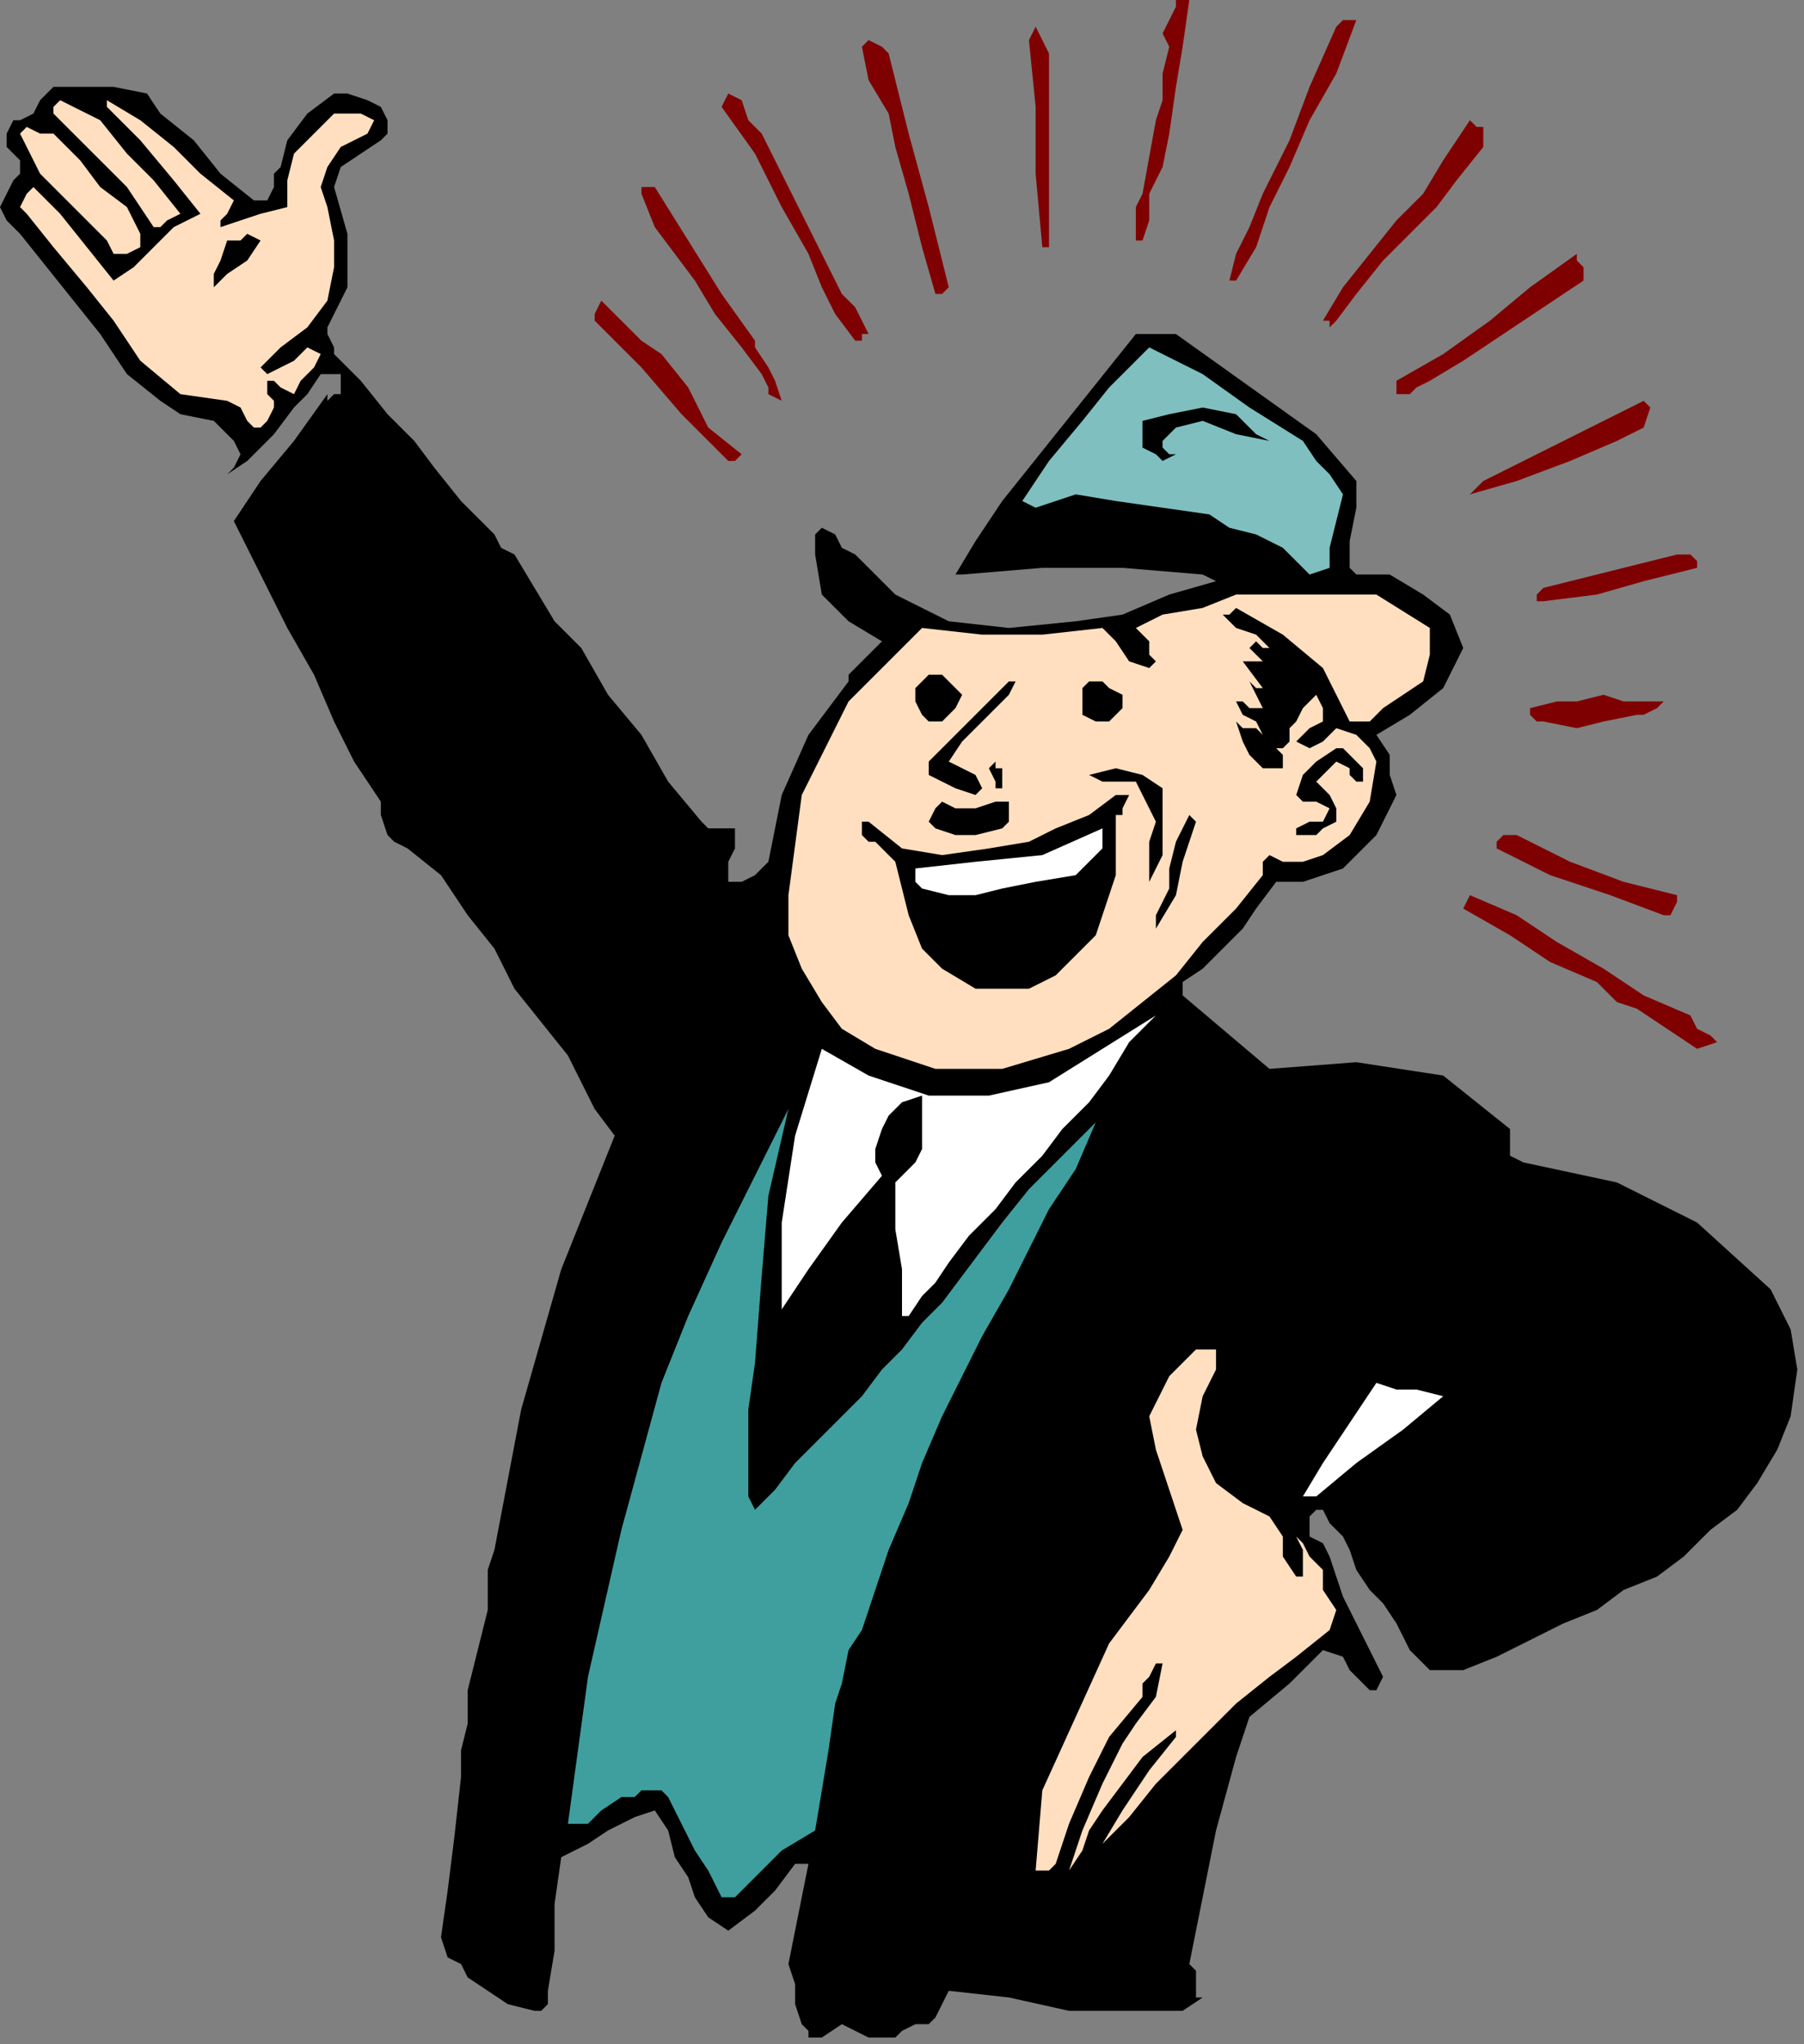
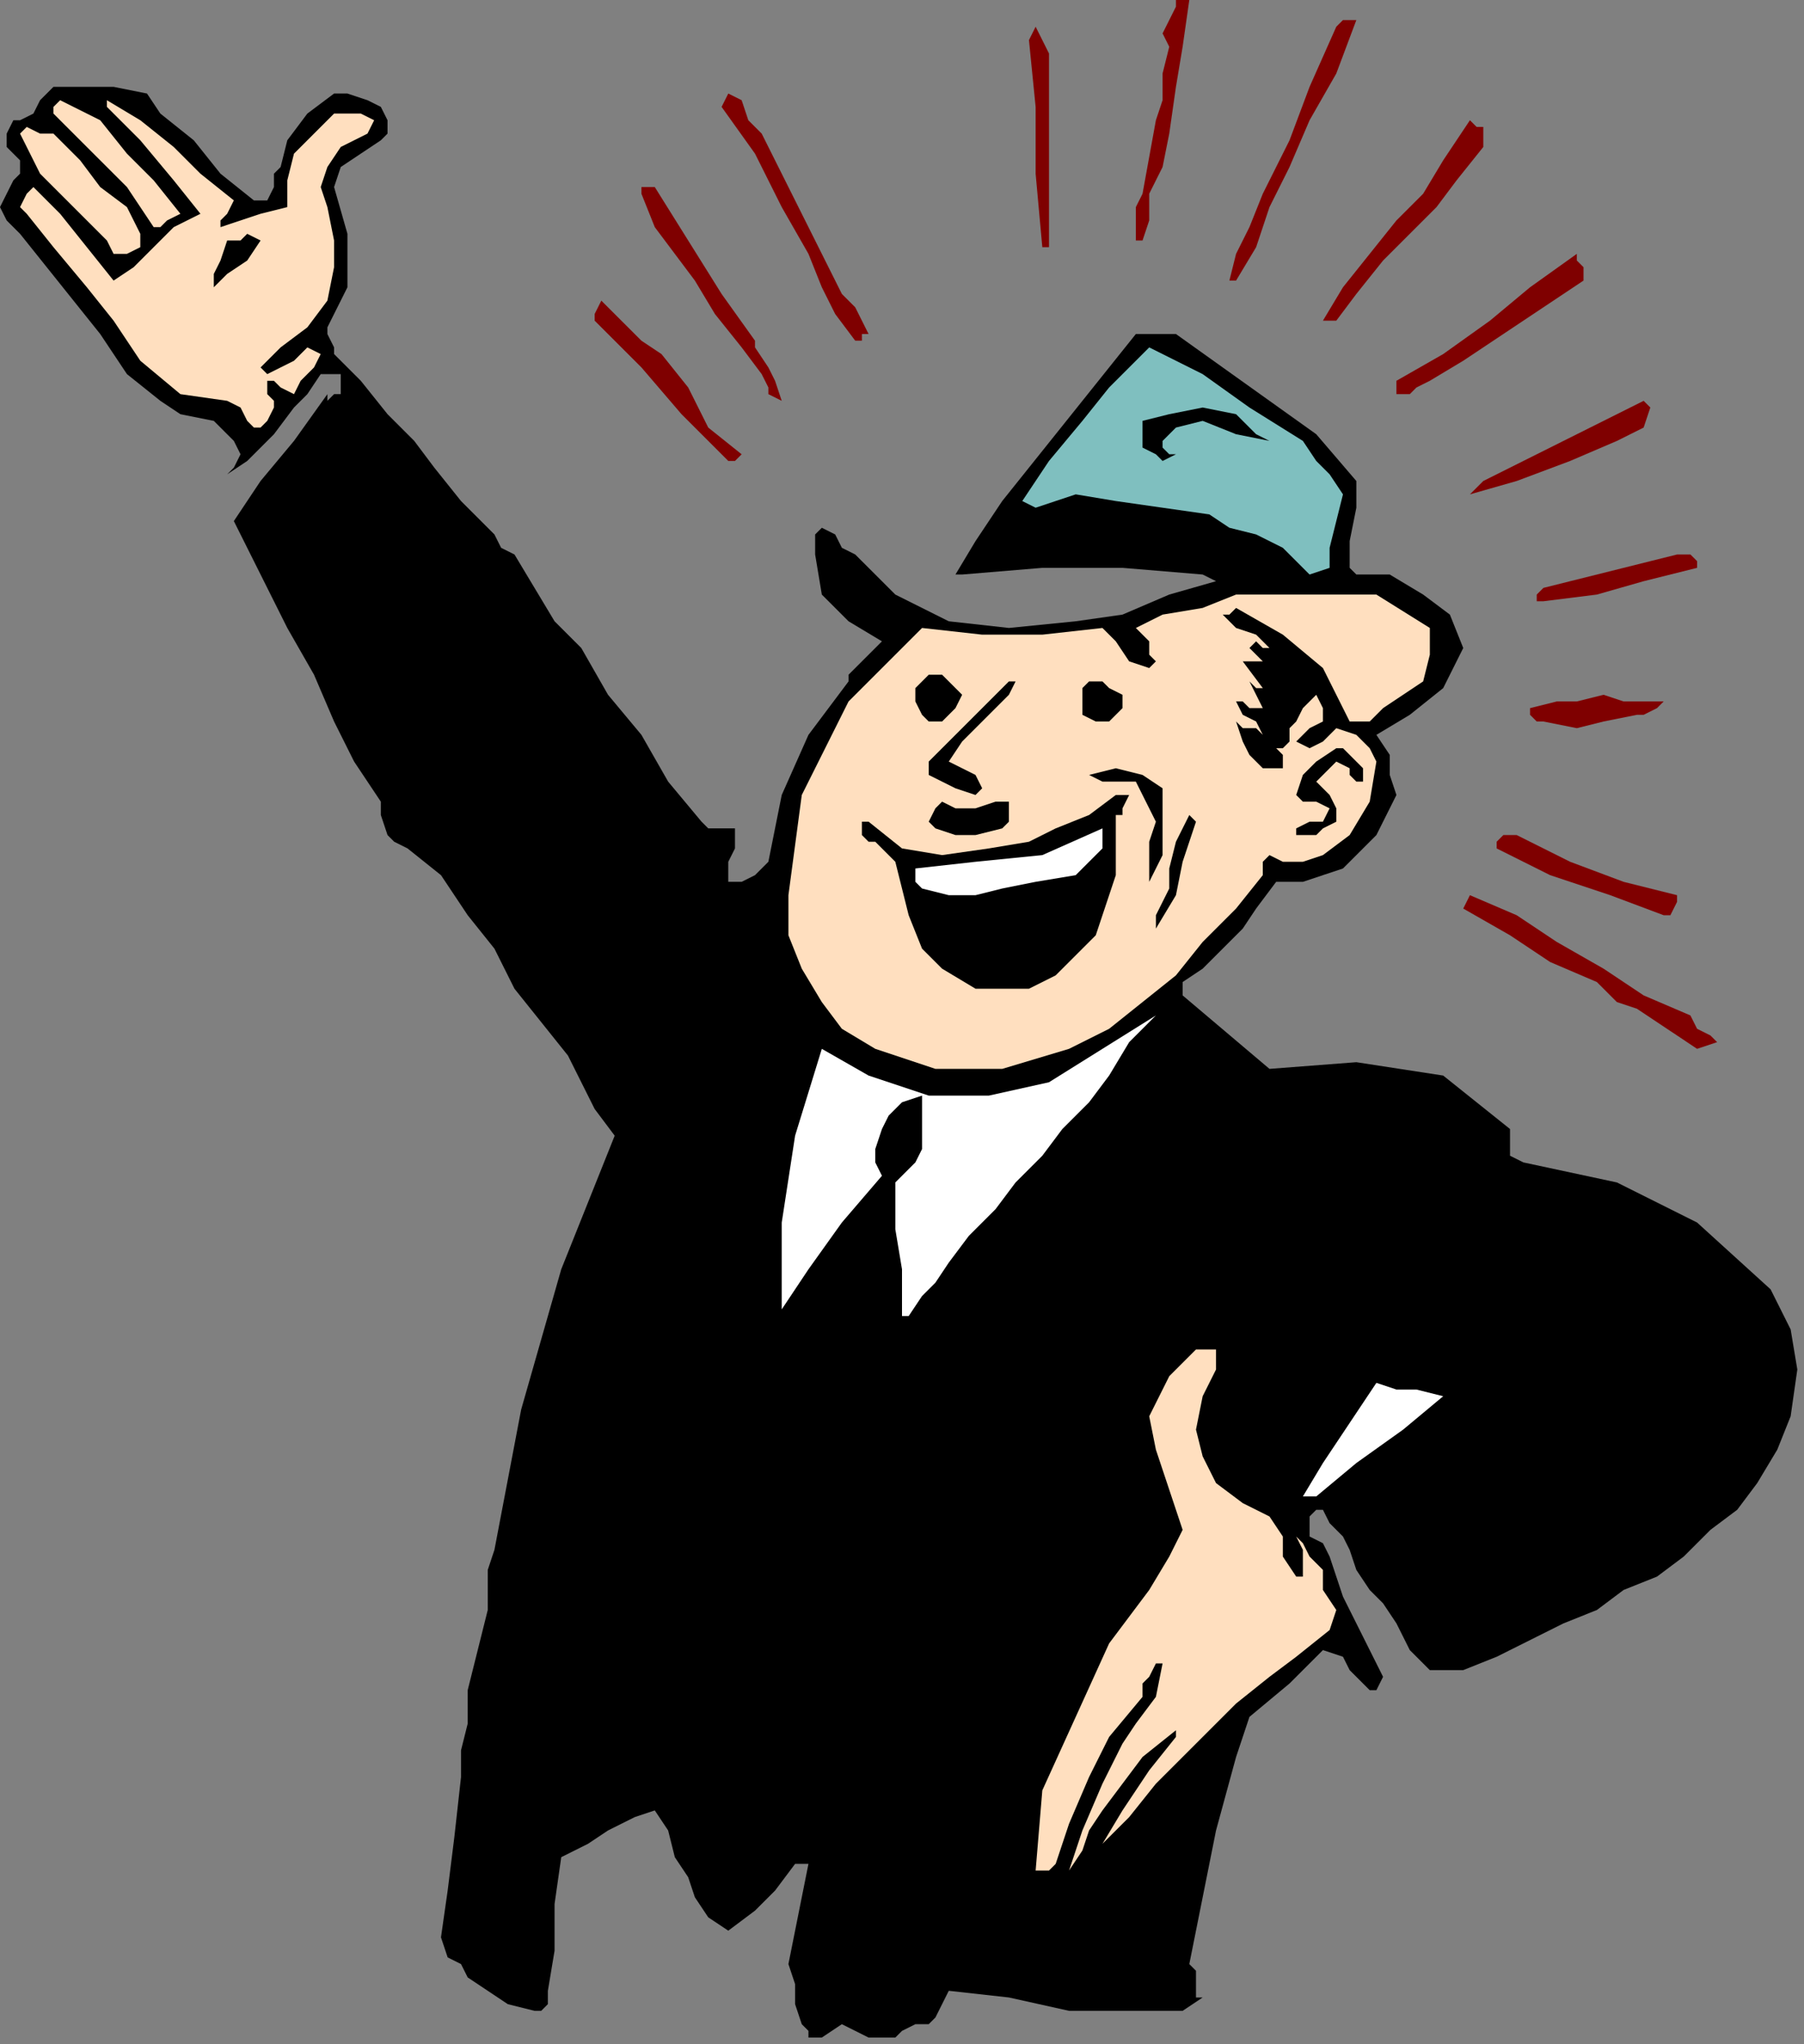
<svg xmlns="http://www.w3.org/2000/svg" xmlns:ns1="http://sodipodi.sourceforge.net/DTD/sodipodi-0.dtd" xmlns:ns2="http://www.inkscape.org/namespaces/inkscape" version="1.0" width="45.72mm" height="51.816mm" id="svg77" ns1:docname="PESSG114.WMF">
  <rect width="100%" height="100%" fill="#808080" stroke="none" />
  <ns1:namedview pagecolor="#ffffff" bordercolor="#666666" borderopacity="1" objecttolerance="10" gridtolerance="10" guidetolerance="10" ns2:pageopacity="0" ns2:pageshadow="2" ns2:window-width="640" ns2:window-height="480" id="namedview79" />
  <defs id="defs3">
    <pattern id="WMFhbasepattern" patternUnits="userSpaceOnUse" width="6" height="6" x="0" y="0" />
  </defs>
  <path style="fill:#7f0000;fill-rule:evenodd;fill-opacity:1;stroke:none;" d="  M 113.92,0   L 113.28,4.48   L 112.64,8.32   L 112,12.8   L 112,12.8   L 111.36,16   L 110.08,18.56   L 110.08,21.12   L 110.08,21.12   L 109.44,23.04   L 108.8,23.04   L 108.8,23.04   L 108.8,22.4   L 108.8,22.4   L 108.8,21.12   L 108.8,19.84   L 109.44,18.56   L 109.44,18.56   L 110.72,11.52   L 111.36,9.6   L 111.36,7.04   L 112,4.48   L 112,4.48   L 111.36,3.2   L 112,1.92   L 112.64,0.64   L 112.64,0.64   L 112.64,0   L 113.28,0   L 113.92,0  z " id="path5" />
  <path style="fill:#7f0000;fill-rule:evenodd;fill-opacity:1;stroke:none;" d="  M 129.92,1.92   L 128,7.04   L 125.44,11.52   L 123.52,16   L 123.52,16   L 121.6,19.84   L 120.32,23.68   L 118.4,26.88   L 118.4,26.88   L 117.76,26.88   L 118.4,24.32   L 119.68,21.76   L 120.96,18.56   L 120.96,18.56   L 123.52,13.44   L 125.44,8.32   L 128,2.56   L 128,2.56   L 128.64,1.92   L 129.28,1.92   L 129.92,1.92  z " id="path7" />
  <path style="fill:#7f0000;fill-rule:evenodd;fill-opacity:1;stroke:none;" d="  M 100.48,5.12   L 100.48,6.4   L 100.48,7.68   L 100.48,8.32   L 100.48,8.32   L 100.48,13.44   L 100.48,18.56   L 100.48,23.68   L 100.48,23.68   L 99.84,23.68   L 99.2,16.64   L 99.2,10.24   L 98.56,3.84   L 98.56,3.84   L 99.2,2.56   L 99.84,3.84   L 100.48,5.12  z " id="path9" />
-   <path style="fill:#7f0000;fill-rule:evenodd;fill-opacity:1;stroke:none;" d="  M 85.12,5.12   L 87.04,12.8   L 88.96,19.84   L 90.88,27.52   L 90.88,27.52   L 90.24,28.16   L 90.24,28.16   L 89.6,28.16   L 89.6,28.16   L 88.32,23.68   L 87.04,18.56   L 85.76,14.08   L 85.76,14.08   L 85.12,10.88   L 83.2,7.68   L 82.56,4.48   L 82.56,4.48   L 83.2,3.84   L 84.48,4.48   L 85.12,5.12  z " id="path11" />
  <path style="fill:#000000;fill-rule:evenodd;fill-opacity:1;stroke:none;" d="  M 15.36,10.88   L 18.56,13.44   L 21.12,16.64   L 24.32,19.2   L 24.32,19.2   L 24.96,19.2   L 25.6,19.2   L 26.24,17.92   L 26.24,17.92   L 26.24,17.28   L 26.24,16.64   L 26.88,16   L 26.88,16   L 27.52,13.44   L 29.44,10.88   L 32,8.96   L 32,8.96   L 33.28,8.96   L 35.2,9.6   L 36.48,10.24   L 36.48,10.24   L 37.12,11.52   L 37.12,12.8   L 36.48,13.44   L 36.48,13.44   L 34.56,14.72   L 32.64,16   L 32,17.92   L 32,17.92   L 33.28,22.4   L 33.28,27.52   L 31.36,31.36   L 31.36,31.36   L 31.36,32   L 32,33.28   L 32,33.92   L 32,33.92   L 34.56,36.48   L 37.12,39.68   L 39.68,42.24   L 41.6,44.8   L 44.16,48   L 46.72,50.56   L 46.72,50.56   L 47.36,51.2   L 48,52.48   L 49.28,53.12   L 49.28,53.12   L 51.2,56.32   L 53.12,59.52   L 55.68,62.08   L 55.68,62.08   L 58.24,66.56   L 61.44,70.4   L 64,74.88   L 67.2,78.72   L 67.2,78.72   L 67.84,79.36   L 69.12,79.36   L 70.4,79.36   L 70.4,79.36   L 70.4,81.28   L 69.76,82.56   L 69.76,84.48   L 69.76,84.48   L 71.04,84.48   L 72.32,83.84   L 73.6,82.56   L 73.6,82.56   L 74.88,76.16   L 77.44,70.4   L 81.28,65.28   L 81.28,65.28   L 81.28,64.64   L 84.48,61.44   L 81.28,59.52   L 78.72,56.96   L 78.08,53.12   L 78.08,53.12   L 78.08,51.84   L 78.08,51.2   L 78.72,50.56   L 78.72,50.56   L 80,51.2   L 80.64,52.48   L 81.92,53.12   L 81.92,53.12   L 85.76,56.96   L 90.88,59.52   L 96.64,60.16   L 103.04,59.52   L 103.04,59.52   L 107.52,58.88   L 112,56.96   L 116.48,55.68   L 116.48,55.68   L 115.2,55.04   L 107.52,54.4   L 99.84,54.4   L 92.16,55.04   L 92.16,55.04   L 91.52,55.04   L 93.44,51.84   L 96,48   L 98.56,44.8   L 101.12,41.6   L 103.68,38.4   L 106.24,35.2   L 108.8,32   L 108.8,32   L 110.08,32   L 111.36,32   L 112.64,32   L 112.64,32   L 117.12,35.2   L 121.6,38.4   L 126.08,41.6   L 129.92,46.08   L 129.92,46.08   L 129.92,48.64   L 129.28,51.84   L 129.28,54.4   L 129.28,54.4   L 129.92,55.04   L 131.84,55.04   L 133.12,55.04   L 133.12,55.04   L 136.32,56.96   L 138.88,58.88   L 140.16,62.08   L 140.16,62.08   L 138.24,65.92   L 135.04,68.48   L 131.84,70.4   L 131.84,70.4   L 133.12,72.32   L 133.12,74.24   L 133.76,76.16   L 133.76,76.16   L 131.84,80   L 128.64,83.2   L 124.8,84.48   L 124.8,84.48   L 122.24,84.48   L 120.32,87.04   L 119.04,88.96   L 119.04,88.96   L 117.12,90.88   L 115.2,92.8   L 113.28,94.08   L 113.28,94.08   L 113.28,95.36   L 121.6,102.4   L 129.92,101.76   L 138.24,103.04   L 144.64,108.16   L 144.64,108.16   L 144.64,109.44   L 144.64,110.72   L 145.92,111.36   L 145.92,111.36   L 154.88,113.28   L 162.56,117.12   L 169.6,123.52   L 169.6,123.52   L 171.52,127.36   L 172.16,131.2   L 171.52,135.68   L 171.52,135.68   L 170.24,138.88   L 168.32,142.08   L 166.4,144.64   L 163.84,146.56   L 161.28,149.12   L 158.72,151.04   L 155.52,152.32   L 152.96,154.24   L 149.76,155.52   L 147.2,156.8   L 147.2,156.8   L 143.36,158.72   L 140.16,160   L 136.96,160   L 136.96,160   L 135.04,158.08   L 133.76,155.52   L 132.48,153.6   L 132.48,153.6   L 131.2,152.32   L 129.92,150.4   L 129.28,148.48   L 129.28,148.48   L 128.64,147.2   L 127.36,145.92   L 126.72,144.64   L 126.72,144.64   L 126.08,144.64   L 125.44,145.28   L 125.44,145.28   L 125.44,145.28   L 125.44,147.2   L 126.72,147.84   L 127.36,149.12   L 127.36,149.12   L 128.64,152.96   L 130.56,156.8   L 132.48,160.64   L 132.48,160.64   L 131.84,161.92   L 131.2,161.92   L 130.56,161.28   L 130.56,161.28   L 129.28,160   L 128.64,158.72   L 126.72,158.08   L 126.72,158.08   L 123.52,161.28   L 119.68,164.48   L 118.4,168.32   L 118.4,168.32   L 116.48,175.36   L 115.2,181.76   L 113.92,188.16   L 113.92,188.16   L 114.56,188.8   L 114.56,189.44   L 114.56,190.08   L 114.56,190.08   L 114.56,190.72   L 114.56,191.36   L 115.2,191.36   L 115.2,191.36   L 113.28,192.64   L 110.72,192.64   L 108.8,192.64   L 108.8,192.64   L 102.4,192.64   L 96.64,191.36   L 90.88,190.72   L 90.88,190.72   L 90.24,192   L 89.6,193.28   L 88.96,193.92   L 88.96,193.92   L 87.68,193.92   L 86.4,194.56   L 85.76,195.2   L 85.76,195.2   L 83.2,195.2   L 80.64,193.92   L 78.72,195.2   L 78.72,195.2   L 77.44,195.2   L 77.44,194.56   L 76.8,193.92   L 76.8,193.92   L 76.16,192   L 76.16,190.08   L 75.52,188.16   L 75.52,188.16   L 76.16,184.96   L 76.8,181.76   L 77.44,178.56   L 77.44,178.56   L 76.8,178.56   L 76.8,178.56   L 76.16,178.56   L 76.16,178.56   L 74.24,181.12   L 72.32,183.04   L 69.76,184.96   L 69.76,184.96   L 67.84,183.68   L 66.56,181.76   L 65.92,179.84   L 65.92,179.84   L 64.64,177.92   L 64,175.36   L 62.72,173.44   L 62.72,173.44   L 60.8,174.08   L 59.52,174.72   L 58.24,175.36   L 58.24,175.36   L 56.32,176.64   L 55.04,177.28   L 53.76,177.92   L 53.76,177.92   L 53.12,182.4   L 53.12,186.88   L 52.48,190.72   L 52.48,190.72   L 52.48,192   L 51.84,192.64   L 51.2,192.64   L 51.2,192.64   L 48.64,192   L 46.72,190.72   L 44.8,189.44   L 44.8,189.44   L 44.16,188.16   L 42.88,187.52   L 42.24,185.6   L 42.24,185.6   L 42.88,181.12   L 43.52,176   L 44.16,170.24   L 44.16,170.24   L 44.16,167.68   L 44.8,165.12   L 44.8,161.92   L 44.8,161.92   L 45.44,159.36   L 46.08,156.8   L 46.72,154.24   L 46.72,154.24   L 46.72,152.32   L 46.72,150.4   L 47.36,148.48   L 47.36,148.48   L 49.92,135.04   L 53.76,121.6   L 58.88,108.8   L 58.88,108.8   L 56.96,106.24   L 55.68,103.68   L 54.4,101.12   L 54.4,101.12   L 51.84,97.92   L 49.28,94.72   L 47.36,90.88   L 47.36,90.88   L 44.8,87.68   L 42.24,83.84   L 39.04,81.28   L 39.04,81.28   L 37.76,80.64   L 37.12,80   L 36.48,78.08   L 36.48,78.08   L 36.48,78.08   L 36.48,77.44   L 36.48,76.8   L 36.48,76.8   L 33.92,72.96   L 32,69.12   L 30.08,64.64   L 30.08,64.64   L 27.52,60.16   L 24.96,55.04   L 22.4,49.92   L 22.4,49.92   L 24.96,46.08   L 28.16,42.24   L 31.36,37.76   L 31.36,37.76   L 31.36,38.4   L 32,37.76   L 32.64,37.76   L 32.64,37.76   L 32.64,37.12   L 32.64,36.48   L 32.64,35.84   L 32.64,35.84   L 30.72,35.84   L 29.44,37.76   L 28.16,39.04   L 28.16,39.04   L 26.24,41.6   L 23.68,44.16   L 21.76,45.44   L 21.76,45.44   L 22.4,44.8   L 23.04,43.52   L 22.4,42.24   L 22.4,42.24   L 20.48,40.32   L 17.28,39.68   L 15.36,38.4   L 15.36,38.4   L 12.16,35.84   L 9.6,32   L 7.04,28.8   L 4.48,25.6   L 1.92,22.4   L 1.92,22.4   L 0.64,21.12   L 0,19.84   L 0.64,18.56   L 0.64,18.56   L 1.28,17.28   L 1.92,16.64   L 1.92,15.36   L 1.92,15.36   L 1.28,14.72   L 0.64,14.08   L 0.64,12.8   L 0.64,12.8   L 1.28,11.52   L 1.92,11.52   L 3.2,10.88   L 3.2,10.88   L 3.84,9.6   L 4.48,8.96   L 5.12,8.32   L 5.12,8.32   L 8.32,8.32   L 10.88,8.32   L 14.08,8.96   L 14.08,8.96   L 15.36,10.88  z " id="path13" />
  <path style="fill:#7f0000;fill-rule:evenodd;fill-opacity:1;stroke:none;" d="  M 72.96,12.8   L 75.52,17.92   L 78.08,23.04   L 80.64,28.16   L 80.64,28.16   L 81.92,29.44   L 82.56,30.72   L 83.2,32   L 83.2,32   L 82.56,32   L 82.56,32.64   L 82.56,32.64   L 82.56,32.64   L 81.92,32.64   L 80,30.08   L 78.72,27.52   L 77.44,24.32   L 77.44,24.32   L 74.88,19.84   L 72.32,14.72   L 69.12,10.24   L 69.12,10.24   L 69.76,8.96   L 71.04,9.6   L 71.68,11.52   L 72.96,12.8  z " id="path15" />
  <path style="fill:#ffdfbf;fill-rule:evenodd;fill-opacity:1;stroke:none;" d="  M 9.6,11.52   L 12.16,14.72   L 14.72,17.28   L 17.28,20.48   L 17.28,20.48   L 16,21.12   L 15.36,21.76   L 14.72,21.76   L 14.72,21.76   L 12.16,17.92   L 8.96,14.72   L 5.76,11.52   L 5.76,11.52   L 5.12,10.88   L 5.12,10.24   L 5.76,9.6   L 5.76,9.6   L 7.04,10.24   L 8.32,10.88   L 9.6,11.52  z " id="path17" />
  <path style="fill:#ffdfbf;fill-rule:evenodd;fill-opacity:1;stroke:none;" d="  M 19.2,16.64   L 22.4,19.2   L 21.76,20.48   L 21.12,21.12   L 21.12,21.76   L 21.12,21.76   L 23.04,21.12   L 24.96,20.48   L 27.52,19.84   L 27.52,19.84   L 27.52,19.2   L 27.52,18.56   L 27.52,17.28   L 27.52,17.28   L 28.16,14.72   L 30.08,12.8   L 32,10.88   L 32,10.88   L 33.28,10.88   L 34.56,10.88   L 35.84,11.52   L 35.84,11.52   L 35.2,12.8   L 33.92,13.44   L 32.64,14.08   L 32.64,14.08   L 31.36,16   L 30.72,17.92   L 31.36,19.84   L 31.36,19.84   L 32,23.04   L 32,25.6   L 31.36,28.8   L 31.36,28.8   L 29.44,31.36   L 26.88,33.28   L 24.96,35.2   L 24.96,35.2   L 25.6,35.84   L 26.88,35.2   L 28.16,34.56   L 28.16,34.56   L 28.8,33.92   L 29.44,33.28   L 30.72,33.92   L 30.72,33.92   L 30.08,35.2   L 28.8,36.48   L 28.16,37.76   L 28.16,37.76   L 26.88,37.12   L 26.24,36.48   L 25.6,36.48   L 25.6,36.48   L 25.6,37.76   L 26.24,38.4   L 26.24,39.04   L 26.24,39.04   L 25.6,40.32   L 24.96,40.96   L 24.32,40.96   L 24.32,40.96   L 23.68,40.32   L 23.04,39.04   L 21.76,38.4   L 21.76,38.4   L 17.28,37.76   L 13.44,34.56   L 10.88,30.72   L 10.88,30.72   L 8.32,27.52   L 5.12,23.68   L 2.56,20.48   L 2.56,20.48   L 1.92,19.84   L 2.56,18.56   L 3.2,17.92   L 3.2,17.92   L 5.76,20.48   L 8.32,23.68   L 10.88,26.88   L 10.88,26.88   L 12.8,25.6   L 14.08,24.32   L 16,22.4   L 16,22.4   L 16.64,21.76   L 17.92,21.12   L 19.2,20.48   L 19.2,20.48   L 19.2,20.48   L 16.64,17.28   L 13.44,13.44   L 10.24,10.24   L 10.24,10.24   L 10.24,9.6   L 13.44,11.52   L 16.64,14.08   L 19.2,16.64  z " id="path19" />
-   <path style="fill:#7f0000;fill-rule:evenodd;fill-opacity:1;stroke:none;" d="  M 142.08,12.8   L 142.08,14.08   L 139.52,17.28   L 137.6,19.84   L 135.04,22.4   L 132.48,24.96   L 129.92,28.16   L 128,30.72   L 128,30.72   L 127.36,31.36   L 127.36,30.72   L 126.72,30.72   L 126.72,30.72   L 128.64,27.52   L 131.2,24.32   L 133.76,21.12   L 136.32,18.56   L 138.24,15.36   L 140.8,11.52   L 140.8,11.52   L 141.44,12.16   L 142.08,12.16   L 142.08,12.8  z " id="path21" />
+   <path style="fill:#7f0000;fill-rule:evenodd;fill-opacity:1;stroke:none;" d="  M 142.08,12.8   L 142.08,14.08   L 139.52,17.28   L 137.6,19.84   L 135.04,22.4   L 132.48,24.96   L 129.92,28.16   L 128,30.72   L 128,30.72   L 127.36,30.72   L 126.72,30.72   L 126.72,30.72   L 128.64,27.52   L 131.2,24.32   L 133.76,21.12   L 136.32,18.56   L 138.24,15.36   L 140.8,11.52   L 140.8,11.52   L 141.44,12.16   L 142.08,12.16   L 142.08,12.8  z " id="path21" />
  <path style="fill:#ffdfbf;fill-rule:evenodd;fill-opacity:1;stroke:none;" d="  M 12.16,19.84   L 12.8,21.12   L 13.44,22.4   L 13.44,23.68   L 13.44,23.68   L 12.16,24.32   L 10.88,24.32   L 10.24,23.04   L 10.24,23.04   L 7.04,19.84   L 3.84,16.64   L 1.92,12.8   L 1.92,12.8   L 2.56,12.16   L 3.84,12.8   L 5.12,12.8   L 5.12,12.8   L 7.68,15.36   L 9.6,17.92   L 12.16,19.84  z " id="path23" />
  <path style="fill:#7f0000;fill-rule:evenodd;fill-opacity:1;stroke:none;" d="  M 62.72,17.92   L 65.92,23.04   L 69.12,28.16   L 72.32,32.64   L 72.32,32.64   L 72.32,33.28   L 73.6,35.2   L 74.24,36.48   L 74.88,38.4   L 74.88,38.4   L 73.6,37.76   L 73.6,37.12   L 72.96,35.84   L 72.96,35.84   L 71.04,33.28   L 68.48,30.08   L 66.56,26.88   L 66.56,26.88   L 64.64,24.32   L 62.72,21.76   L 61.44,18.56   L 61.44,18.56   L 61.44,17.92   L 62.08,17.92   L 62.72,17.92  z " id="path25" />
  <path style="fill:#000000;fill-rule:evenodd;fill-opacity:1;stroke:none;" d="  M 24.96,23.04   L 23.68,24.96   L 21.76,26.24   L 20.48,27.52   L 20.48,27.52   L 20.48,26.24   L 21.12,24.96   L 21.76,23.04   L 21.76,23.04   L 23.04,23.04   L 23.68,22.4   L 24.96,23.04  z " id="path27" />
  <path style="fill:#7f0000;fill-rule:evenodd;fill-opacity:1;stroke:none;" d="  M 151.68,25.6   L 151.68,26.88   L 147.84,29.44   L 144,32   L 140.16,34.56   L 136.96,36.48   L 136.96,36.48   L 135.68,37.12   L 135.04,37.76   L 133.76,37.76   L 133.76,37.76   L 133.76,36.48   L 138.24,33.92   L 142.72,30.72   L 146.56,27.52   L 151.04,24.32   L 151.04,24.32   L 151.04,24.96   L 151.68,25.6   L 151.68,25.6  z " id="path29" />
  <path style="fill:#7f0000;fill-rule:evenodd;fill-opacity:1;stroke:none;" d="  M 63.36,33.92   L 65.92,37.12   L 67.84,40.96   L 71.04,43.52   L 71.04,43.52   L 70.4,44.16   L 69.76,44.16   L 69.12,43.52   L 69.12,43.52   L 65.28,39.68   L 61.44,35.2   L 57.6,31.36   L 57.6,31.36   L 56.96,30.72   L 56.96,30.08   L 57.6,28.8   L 57.6,28.8   L 59.52,30.72   L 61.44,32.64   L 63.36,33.92  z " id="path31" />
  <path style="fill:#7fbfbf;fill-rule:evenodd;fill-opacity:1;stroke:none;" d="  M 124.8,42.24   L 126.08,44.16   L 127.36,45.44   L 128.64,47.36   L 128.64,47.36   L 128,49.92   L 127.36,52.48   L 127.36,54.4   L 127.36,54.4   L 125.44,55.04   L 124.16,53.76   L 122.88,52.48   L 122.88,52.48   L 120.32,51.2   L 117.76,50.56   L 115.84,49.28   L 115.84,49.28   L 111.36,48.64   L 106.88,48   L 103.04,47.36   L 103.04,47.36   L 101.12,48   L 99.2,48.64   L 97.92,48   L 97.92,48   L 100.48,44.16   L 103.68,40.32   L 106.24,37.12   L 110.08,33.28   L 110.08,33.28   L 115.2,35.84   L 119.68,39.04   L 124.8,42.24  z " id="path33" />
  <path style="fill:#7f0000;fill-rule:evenodd;fill-opacity:1;stroke:none;" d="  M 158.08,39.04   L 157.44,40.96   L 156.16,41.6   L 154.88,42.24   L 154.88,42.24   L 150.4,44.16   L 145.28,46.08   L 140.8,47.36   L 140.8,47.36   L 140.8,47.36   L 142.08,46.08   L 147.2,43.52   L 152.32,40.96   L 157.44,38.4   L 157.44,38.4   L 157.44,38.4   L 158.08,39.04   L 158.08,39.04  z " id="path35" />
  <path style="fill:#000000;fill-rule:evenodd;fill-opacity:1;stroke:none;" d="  M 118.4,39.68   L 119.04,40.32   L 120.32,41.6   L 121.6,42.24   L 121.6,42.24   L 121.6,42.24   L 118.4,41.6   L 115.2,40.32   L 112.64,40.96   L 112.64,40.96   L 111.36,42.24   L 111.36,42.88   L 112,43.52   L 112.64,43.52   L 112.64,43.52   L 112.64,43.52   L 111.36,44.16   L 110.72,43.52   L 109.44,42.88   L 109.44,42.88   L 109.44,42.24   L 109.44,41.6   L 109.44,40.32   L 109.44,40.32   L 112,39.68   L 115.2,39.04   L 118.4,39.68  z " id="path37" />
  <path style="fill:#7f0000;fill-rule:evenodd;fill-opacity:1;stroke:none;" d="  M 162.56,53.76   L 162.56,54.4   L 157.44,55.68   L 152.96,56.96   L 147.84,57.6   L 147.84,57.6   L 147.2,57.6   L 147.2,56.96   L 147.84,56.32   L 147.84,56.32   L 160.64,53.12   L 161.28,53.12   L 161.92,53.12   L 162.56,53.76  z " id="path39" />
  <path style="fill:#ffdfbf;fill-rule:evenodd;fill-opacity:1;stroke:none;" d="  M 136.96,60.16   L 136.96,62.72   L 136.32,65.28   L 134.4,66.56   L 134.4,66.56   L 132.48,67.84   L 131.2,69.12   L 129.28,69.12   L 129.28,69.12   L 126.72,64   L 122.88,60.8   L 118.4,58.24   L 118.4,58.24   L 117.76,58.88   L 117.12,58.88   L 117.12,58.88   L 117.12,58.88   L 118.4,60.16   L 120.32,60.8   L 121.6,62.08   L 121.6,62.08   L 120.96,62.08   L 120.32,61.44   L 119.68,62.08   L 119.68,62.08   L 120.96,63.36   L 120.32,63.36   L 119.68,63.36   L 119.04,63.36   L 119.04,63.36   L 120.96,65.92   L 120.32,65.92   L 119.68,65.28   L 119.68,65.28   L 119.68,65.28   L 120.96,67.84   L 119.68,67.84   L 119.04,67.2   L 118.4,67.2   L 118.4,67.2   L 119.04,68.48   L 120.32,69.12   L 120.96,70.4   L 120.96,70.4   L 120.32,69.76   L 119.04,69.76   L 118.4,69.12   L 118.4,69.12   L 119.04,71.04   L 119.68,72.32   L 120.96,73.6   L 120.96,73.6   L 121.6,73.6   L 122.24,73.6   L 122.88,73.6   L 122.88,73.6   L 122.88,72.96   L 122.88,72.32   L 122.24,71.68   L 122.24,71.68   L 122.88,71.68   L 123.52,71.04   L 123.52,69.76   L 123.52,69.76   L 124.16,69.12   L 124.8,67.84   L 126.08,66.56   L 126.08,66.56   L 126.72,67.84   L 126.72,68.48   L 126.72,69.12   L 126.72,69.12   L 125.44,69.76   L 124.8,70.4   L 124.16,71.04   L 124.16,71.04   L 125.44,71.68   L 126.72,71.04   L 128,69.76   L 128,69.76   L 129.92,70.4   L 131.2,71.68   L 131.84,72.96   L 131.84,72.96   L 131.2,76.8   L 129.28,80   L 126.72,81.92   L 126.72,81.92   L 124.8,82.56   L 122.88,82.56   L 121.6,81.92   L 121.6,81.92   L 120.96,82.56   L 120.96,83.2   L 120.96,83.84   L 120.96,83.84   L 118.4,87.04   L 115.2,90.24   L 112.64,93.44   L 109.44,96   L 106.24,98.56   L 102.4,100.48   L 102.4,100.48   L 96,102.4   L 89.6,102.4   L 83.84,100.48   L 83.84,100.48   L 80.64,98.56   L 78.72,96   L 76.8,92.8   L 75.52,89.6   L 75.52,85.76   L 75.52,85.76   L 76.8,76.16   L 81.28,67.2   L 88.32,60.16   L 88.32,60.16   L 94.08,60.8   L 99.84,60.8   L 105.6,60.16   L 105.6,60.16   L 106.88,61.44   L 108.16,63.36   L 110.08,64   L 110.08,64   L 110.72,63.36   L 110.08,62.72   L 110.08,61.44   L 110.08,61.44   L 108.8,60.16   L 111.36,58.88   L 115.2,58.24   L 118.4,56.96   L 118.4,56.96   L 124.8,56.96   L 131.84,56.96   L 136.96,60.16  z " id="path41" />
  <path style="fill:#000000;fill-rule:evenodd;fill-opacity:1;stroke:none;" d="  M 92.16,66.56   L 91.52,67.84   L 90.88,68.48   L 90.24,69.12   L 90.24,69.12   L 88.96,69.12   L 88.32,68.48   L 87.68,67.2   L 87.68,67.2   L 87.68,66.56   L 87.68,65.92   L 88.96,64.64   L 88.96,64.64   L 90.24,64.64   L 91.52,65.92   L 92.16,66.56  z " id="path43" />
  <path style="fill:#000000;fill-rule:evenodd;fill-opacity:1;stroke:none;" d="  M 107.52,66.56   L 107.52,67.84   L 106.88,68.48   L 106.24,69.12   L 106.24,69.12   L 104.96,69.12   L 103.68,68.48   L 103.68,67.2   L 103.68,67.2   L 103.68,66.56   L 103.68,65.92   L 104.32,65.28   L 104.32,65.28   L 105.6,65.28   L 106.24,65.92   L 107.52,66.56  z " id="path45" />
  <path style="fill:#000000;fill-rule:evenodd;fill-opacity:1;stroke:none;" d="  M 97.28,65.28   L 96.64,66.56   L 96,67.2   L 95.36,67.84   L 95.36,67.84   L 93.44,69.76   L 92.16,71.04   L 90.88,72.96   L 90.88,72.96   L 92.16,73.6   L 93.44,74.24   L 94.08,75.52   L 94.08,75.52   L 93.44,76.16   L 91.52,75.52   L 90.24,74.88   L 88.96,74.24   L 88.96,74.24   L 88.96,72.96   L 91.52,70.4   L 94.08,67.84   L 96.64,65.28   L 96.64,65.28   L 97.28,65.28  z " id="path47" />
  <path style="fill:#7f0000;fill-rule:evenodd;fill-opacity:1;stroke:none;" d="  M 159.36,67.2   L 158.72,67.84   L 157.44,68.48   L 156.8,68.48   L 156.8,68.48   L 153.6,69.12   L 151.04,69.76   L 147.84,69.12   L 147.84,69.12   L 147.2,69.12   L 146.56,68.48   L 146.56,67.84   L 146.56,67.84   L 149.12,67.2   L 151.04,67.2   L 153.6,66.56   L 153.6,66.56   L 155.52,67.2   L 157.44,67.2   L 159.36,67.2  z " id="path49" />
  <path style="fill:#000000;fill-rule:evenodd;fill-opacity:1;stroke:none;" d="  M 129.92,72.96   L 130.56,73.6   L 130.56,74.24   L 130.56,74.88   L 130.56,74.88   L 129.92,74.88   L 129.28,74.24   L 129.28,73.6   L 128,72.96   L 128,72.96   L 127.36,73.6   L 126.72,74.24   L 126.08,74.88   L 126.08,74.88   L 127.36,76.16   L 128,77.44   L 128,78.72   L 128,78.72   L 126.72,79.36   L 126.08,80   L 125.44,80   L 125.44,80   L 124.8,80   L 124.16,80   L 124.16,79.36   L 124.16,79.36   L 125.44,78.72   L 126.72,78.72   L 127.36,77.44   L 127.36,77.44   L 126.08,76.8   L 124.8,76.8   L 124.16,76.16   L 124.16,76.16   L 124.8,74.24   L 126.08,72.96   L 128,71.68   L 128,71.68   L 128.64,71.68   L 129.28,72.32   L 129.92,72.96  z " id="path51" />
-   <path style="fill:#000000;fill-rule:evenodd;fill-opacity:1;stroke:none;" d="  M 96,74.24   L 96,74.88   L 96,75.52   L 95.36,75.52   L 95.36,75.52   L 95.36,74.88   L 94.72,73.6   L 95.36,72.96   L 95.36,72.96   L 95.36,73.6   L 96,73.6   L 96,74.24  z " id="path53" />
  <path style="fill:#000000;fill-rule:evenodd;fill-opacity:1;stroke:none;" d="  M 111.36,75.52   L 111.36,78.72   L 111.36,81.92   L 110.08,84.48   L 110.08,84.48   L 110.08,82.56   L 110.08,80.64   L 110.72,78.72   L 110.72,78.72   L 110.08,77.44   L 109.44,76.16   L 108.8,74.88   L 108.8,74.88   L 106.88,74.88   L 105.6,74.88   L 104.32,74.24   L 104.32,74.24   L 106.88,73.6   L 109.44,74.24   L 111.36,75.52  z " id="path55" />
  <path style="fill:#000000;fill-rule:evenodd;fill-opacity:1;stroke:none;" d="  M 108.16,76.16   L 107.52,77.44   L 107.52,78.08   L 106.88,78.08   L 106.88,78.08   L 106.88,83.84   L 104.96,89.6   L 101.12,93.44   L 101.12,93.44   L 98.56,94.72   L 96,94.72   L 93.44,94.72   L 93.44,94.72   L 90.24,92.8   L 88.32,90.88   L 87.04,87.68   L 87.04,87.68   L 86.4,85.12   L 85.76,82.56   L 83.84,80.64   L 83.84,80.64   L 83.2,80.64   L 82.56,80   L 82.56,78.72   L 82.56,78.72   L 83.2,78.72   L 86.4,81.28   L 90.24,81.92   L 94.72,81.28   L 98.56,80.64   L 98.56,80.64   L 101.12,79.36   L 104.32,78.08   L 106.88,76.16   L 106.88,76.16   L 108.16,76.16  z " id="path57" />
  <path style="fill:#000000;fill-rule:evenodd;fill-opacity:1;stroke:none;" d="  M 96.64,76.8   L 96.64,78.08   L 96.64,78.72   L 96,79.36   L 96,79.36   L 93.44,80   L 91.52,80   L 89.6,79.36   L 89.6,79.36   L 88.96,78.72   L 89.6,77.44   L 90.24,76.8   L 90.24,76.8   L 91.52,77.44   L 93.44,77.44   L 95.36,76.8   L 95.36,76.8   L 96.64,76.8  z " id="path59" />
  <path style="fill:#000000;fill-rule:evenodd;fill-opacity:1;stroke:none;" d="  M 114.56,78.72   L 113.28,82.56   L 112.64,85.76   L 110.72,88.96   L 110.72,88.96   L 110.72,88.96   L 110.72,87.68   L 111.36,86.4   L 112,85.12   L 112,85.12   L 112,83.2   L 112.64,80.64   L 113.92,78.08   L 113.92,78.08   L 114.56,78.72  z " id="path61" />
  <path style="fill:#ffffff;fill-rule:evenodd;fill-opacity:1;stroke:none;" d="  M 105.6,81.28   L 103.04,83.84   L 99.2,84.48   L 96,85.12   L 96,85.12   L 93.44,85.76   L 90.88,85.76   L 88.32,85.12   L 88.32,85.12   L 87.68,84.48   L 87.68,83.84   L 87.68,83.2   L 87.68,83.2   L 93.44,82.56   L 99.84,81.92   L 105.6,79.36   L 105.6,79.36   L 105.6,81.28  z " id="path63" />
  <path style="fill:#7f0000;fill-rule:evenodd;fill-opacity:1;stroke:none;" d="  M 145.28,80   L 150.4,82.56   L 155.52,84.48   L 160.64,85.76   L 160.64,85.76   L 160.64,86.4   L 160,87.68   L 159.36,87.68   L 159.36,87.68   L 154.24,85.76   L 148.48,83.84   L 143.36,81.28   L 143.36,81.28   L 143.36,80.64   L 144,80   L 145.28,80  z " id="path65" />
  <path style="fill:#7f0000;fill-rule:evenodd;fill-opacity:1;stroke:none;" d="  M 161.92,97.28   L 162.56,98.56   L 163.84,99.2   L 164.48,99.84   L 164.48,99.84   L 162.56,100.48   L 160.64,99.2   L 158.72,97.92   L 158.72,97.92   L 156.8,96.64   L 154.88,96   L 152.96,94.08   L 152.96,94.08   L 148.48,92.16   L 144.64,89.6   L 140.16,87.04   L 140.16,87.04   L 140.8,85.76   L 145.28,87.68   L 149.12,90.24   L 153.6,92.8   L 157.44,95.36   L 161.92,97.28  z " id="path67" />
  <path style="fill:#ffffff;fill-rule:evenodd;fill-opacity:1;stroke:none;" d="  M 110.72,97.28   L 108.16,99.84   L 106.24,103.04   L 104.32,105.6   L 101.76,108.16   L 99.84,110.72   L 97.28,113.28   L 95.36,115.84   L 92.8,118.4   L 90.88,120.96   L 90.88,120.96   L 89.6,122.88   L 88.32,124.16   L 87.04,126.08   L 87.04,126.08   L 86.4,126.08   L 86.4,121.6   L 85.76,117.76   L 85.76,113.28   L 85.76,113.28   L 86.4,112.64   L 87.68,111.36   L 88.32,110.08   L 88.32,110.08   L 88.32,104.96   L 86.4,105.6   L 85.12,106.88   L 84.48,108.16   L 84.48,108.16   L 83.84,110.08   L 83.84,111.36   L 84.48,112.64   L 84.48,112.64   L 80.64,117.12   L 77.44,121.6   L 74.88,125.44   L 74.88,125.44   L 74.88,117.12   L 76.16,108.8   L 78.72,100.48   L 78.72,100.48   L 83.2,103.04   L 88.96,104.96   L 94.72,104.96   L 94.72,104.96   L 100.48,103.68   L 105.6,100.48   L 110.72,97.28  z " id="path69" />
-   <path style="fill:#3f9f9f;fill-rule:evenodd;fill-opacity:1;stroke:none;" d="  M 72.32,130.56   L 72.32,130.56   L 71.68,135.04   L 71.68,139.52   L 71.68,143.36   L 71.68,143.36   L 72.32,144.64   L 74.24,142.72   L 76.16,140.16   L 78.08,138.24   L 80.64,135.68   L 82.56,133.76   L 84.48,131.2   L 86.4,129.28   L 88.32,126.72   L 90.24,124.8   L 92.16,122.24   L 94.08,119.68   L 96,117.12   L 96,117.12   L 98.56,113.92   L 101.76,110.72   L 104.96,107.52   L 104.96,107.52   L 103.04,112   L 100.48,115.84   L 98.56,119.68   L 96.64,123.52   L 94.08,128   L 92.16,131.84   L 90.24,135.68   L 88.32,140.16   L 87.04,144   L 87.04,144   L 85.12,148.48   L 83.84,152.32   L 82.56,156.16   L 82.56,156.16   L 81.28,158.08   L 80.64,161.28   L 80,163.2   L 80,163.2   L 79.36,167.68   L 78.72,171.52   L 78.08,175.36   L 78.08,175.36   L 74.88,177.28   L 72.32,179.84   L 70.4,181.76   L 70.4,181.76   L 69.12,181.76   L 68.48,180.48   L 67.84,179.2   L 67.84,179.2   L 66.56,177.28   L 65.28,174.72   L 64,172.16   L 64,172.16   L 63.36,171.52   L 62.08,171.52   L 61.44,171.52   L 61.44,171.52   L 60.8,172.16   L 60.16,172.16   L 59.52,172.16   L 59.52,172.16   L 57.6,173.44   L 56.32,174.72   L 54.4,174.72   L 54.4,174.72   L 56.32,160.64   L 59.52,146.56   L 63.36,132.48   L 63.36,132.48   L 65.92,126.08   L 69.12,119.04   L 72.32,112.64   L 75.52,106.24   L 75.52,106.24   L 73.6,114.56   L 72.96,122.24   L 72.32,130.56  z " id="path71" />
  <path style="fill:#ffdfbf;fill-rule:evenodd;fill-opacity:1;stroke:none;" d="  M 116.48,131.2   L 115.2,133.76   L 114.56,136.96   L 115.2,139.52   L 115.2,139.52   L 116.48,142.08   L 119.04,144   L 121.6,145.28   L 121.6,145.28   L 122.88,147.2   L 122.88,149.12   L 124.16,151.04   L 124.16,151.04   L 124.8,151.04   L 124.8,149.76   L 124.8,148.48   L 124.16,147.2   L 124.16,147.2   L 124.8,147.84   L 125.44,149.12   L 126.72,150.4   L 126.72,150.4   L 126.72,152.32   L 128,154.24   L 127.36,156.16   L 127.36,156.16   L 124.16,158.72   L 121.6,160.64   L 118.4,163.2   L 115.84,165.76   L 113.28,168.32   L 110.72,170.88   L 108.16,174.08   L 105.6,176.64   L 105.6,176.64   L 107.52,173.44   L 110.08,169.6   L 112.64,166.4   L 112.64,166.4   L 112.64,166.4   L 112.64,165.76   L 112.64,165.76   L 112.64,165.76   L 109.44,168.32   L 107.52,170.88   L 105.6,173.44   L 105.6,173.44   L 104.32,175.36   L 103.68,177.28   L 102.4,179.2   L 102.4,179.2   L 102.4,179.2   L 103.68,175.36   L 105.6,170.88   L 107.52,167.04   L 107.52,167.04   L 108.8,165.12   L 110.72,162.56   L 111.36,159.36   L 111.36,159.36   L 110.72,159.36   L 110.08,160.64   L 109.44,161.28   L 109.44,162.56   L 109.44,162.56   L 106.24,166.4   L 104.32,170.24   L 102.4,174.72   L 101.12,178.56   L 101.12,178.56   L 100.48,179.2   L 99.84,179.2   L 99.2,179.2   L 99.2,179.2   L 99.84,171.52   L 103.04,164.48   L 106.24,157.44   L 106.24,157.44   L 108.16,154.88   L 110.08,152.32   L 112,149.12   L 113.28,146.56   L 112,142.72   L 112,142.72   L 110.72,138.88   L 110.08,135.68   L 112,131.84   L 112,131.84   L 113.28,130.56   L 114.56,129.28   L 116.48,129.28   L 116.48,129.28   L 116.48,131.2  z " id="path73" />
  <path style="fill:#ffffff;fill-rule:evenodd;fill-opacity:1;stroke:none;" d="  M 138.24,133.76   L 134.4,136.96   L 129.92,140.16   L 126.08,143.36   L 126.08,143.36   L 124.8,143.36   L 126.72,140.16   L 129.28,136.32   L 131.84,132.48   L 131.84,132.48   L 133.76,133.12   L 135.68,133.12   L 138.24,133.76  z " id="path75" />
</svg>